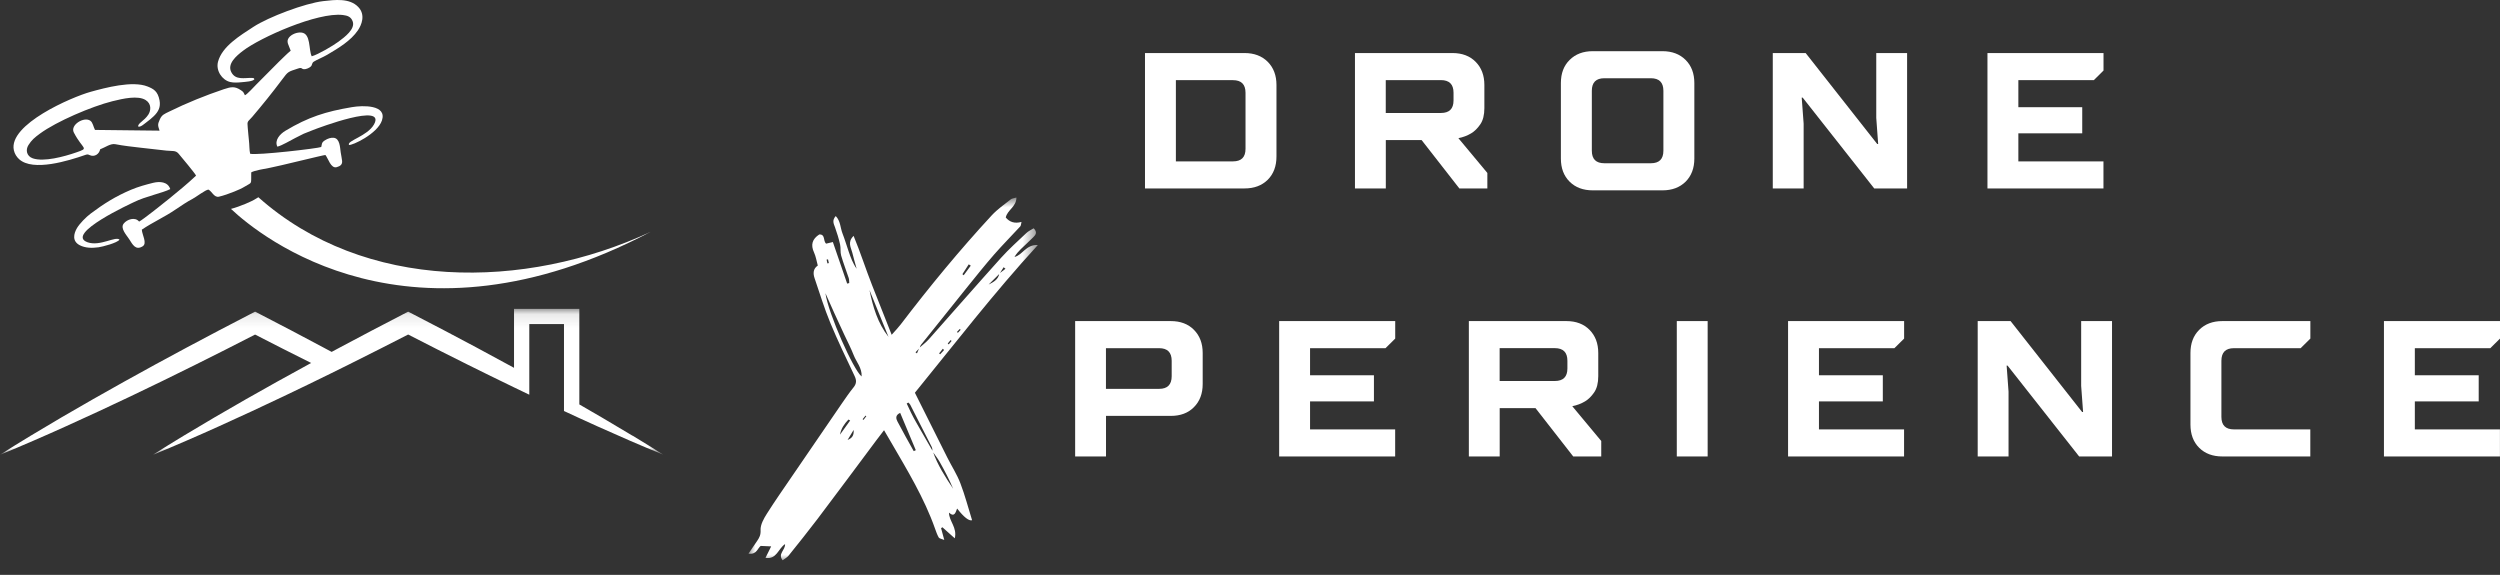
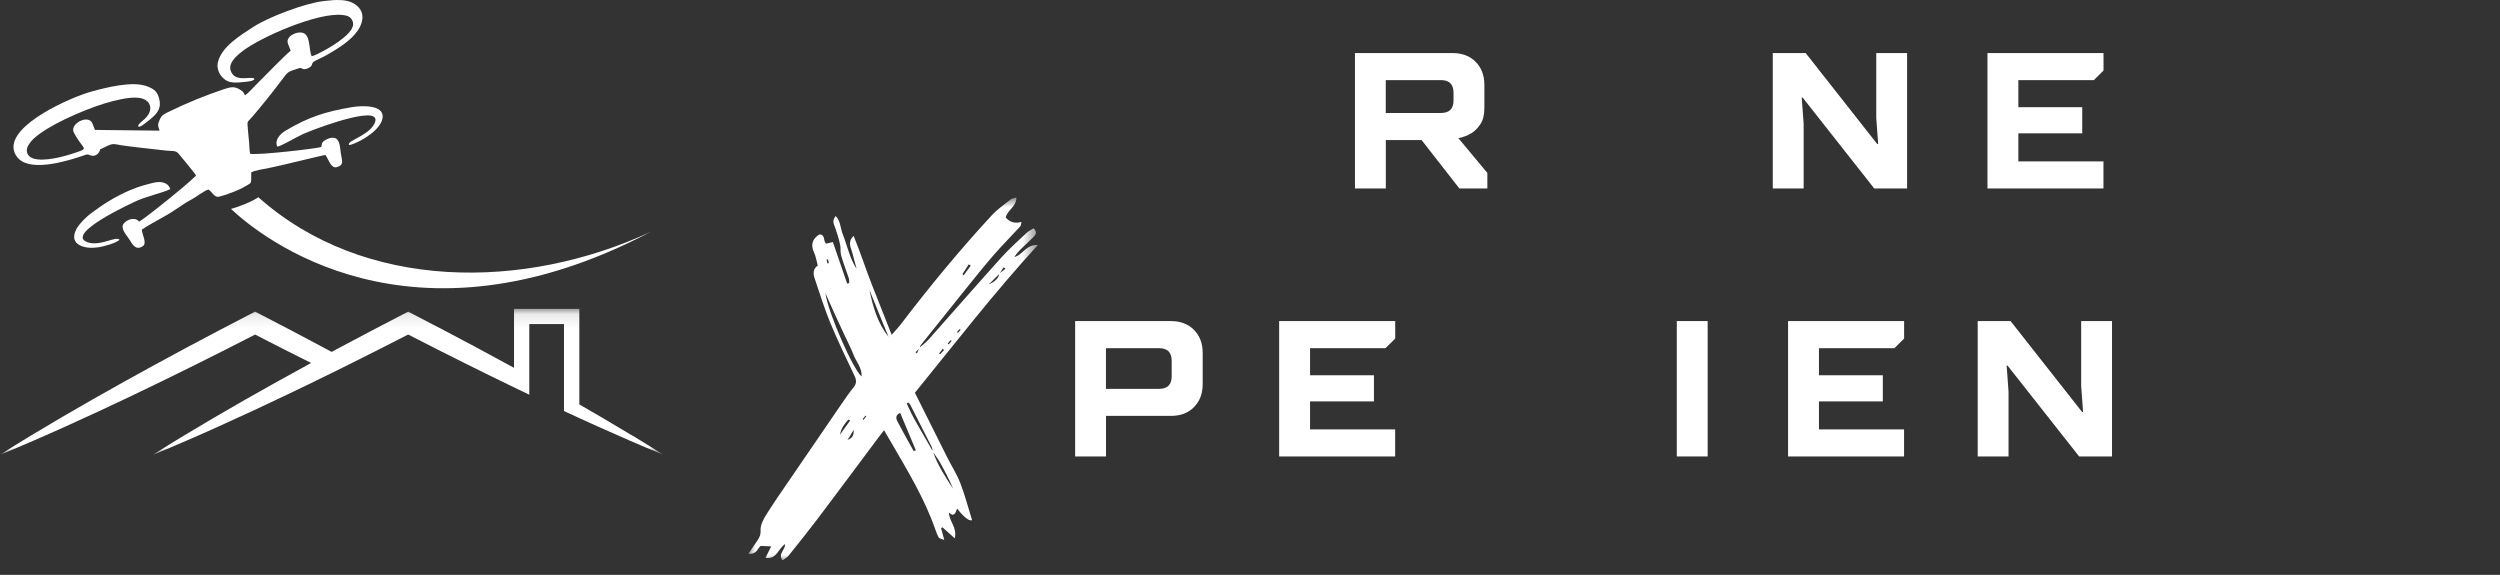
<svg xmlns="http://www.w3.org/2000/svg" width="187" height="43" viewBox="0 0 187 43" fill="none">
  <rect x="0" y="0" width="187" height="43" fill="#333333" stroke="none" />
-   <path d="M85.645 3.968H93.093C93.812 3.968 94.391 4.188 94.826 4.623C95.261 5.061 95.48 5.636 95.48 6.355V11.708C95.48 12.434 95.261 13.013 94.826 13.448C94.387 13.879 93.812 14.095 93.093 14.095H85.645V3.968ZM92.227 12.071C92.851 12.071 93.165 11.761 93.165 11.133V6.941C93.165 6.31 92.851 5.996 92.227 5.996H87.956V12.071H92.227Z" fill="white" />
  <path d="M101.347 3.968H108.644C109.37 3.968 109.945 4.188 110.377 4.623C110.812 5.061 111.031 5.636 111.031 6.355V8.088C111.031 8.602 110.929 9.007 110.725 9.302C110.524 9.597 110.297 9.82 110.048 9.971C109.756 10.145 109.439 10.267 109.087 10.335L111.254 12.937V14.095H109.159L106.337 10.478H103.659V14.095H101.351V3.968H101.347ZM107.778 8.451C108.41 8.451 108.724 8.141 108.724 7.513V6.938C108.724 6.306 108.41 5.992 107.778 5.992H103.655V8.451H107.778Z" fill="white" />
-   <path d="M119.141 14.238C118.419 14.238 117.844 14.023 117.409 13.591C116.97 13.156 116.754 12.578 116.754 11.859V6.215C116.754 5.489 116.97 4.914 117.409 4.483C117.844 4.048 118.423 3.828 119.141 3.828H124.35C125.069 3.828 125.648 4.048 126.083 4.483C126.518 4.914 126.737 5.493 126.737 6.215V11.859C126.737 12.582 126.518 13.156 126.083 13.591C125.644 14.023 125.069 14.238 124.35 14.238H119.141ZM123.484 12.211C124.108 12.211 124.422 11.901 124.422 11.273V6.79C124.422 6.166 124.108 5.852 123.484 5.852H120.008C119.38 5.852 119.069 6.166 119.069 6.79V11.273C119.069 11.901 119.38 12.211 120.008 12.211H123.484Z" fill="white" />
  <path d="M132.604 3.968H135.063L140.415 10.77H140.487L140.344 8.814V3.968H142.651V14.095H140.192L134.84 7.301H134.768L134.912 9.249V14.095H132.604V3.968Z" fill="white" />
  <path d="M148.666 3.968H157.343V5.277L156.617 5.996H150.973V8.02H155.751V9.975H150.973V12.071H157.339V14.095H148.662V3.968H148.666Z" fill="white" />
  <path d="M80.417 24.017H87.574C88.301 24.017 88.876 24.236 89.307 24.671C89.742 25.11 89.961 25.685 89.961 26.404V28.723C89.961 29.445 89.742 30.02 89.307 30.455C88.876 30.894 88.297 31.109 87.574 31.109H82.729V34.143H80.421V24.017H80.417ZM86.704 29.086C87.328 29.086 87.642 28.772 87.642 28.14V26.99C87.642 26.358 87.328 26.044 86.704 26.044H82.725V29.086H86.704Z" fill="white" />
  <path d="M95.684 24.017H104.362V25.326L103.636 26.044H97.992V28.068H102.77V30.024H97.992V32.119H104.358V34.143H95.681V24.017H95.684Z" fill="white" />
-   <path d="M109.866 24.017H117.163C117.889 24.017 118.464 24.236 118.895 24.671C119.33 25.11 119.55 25.685 119.55 26.404V28.136C119.55 28.651 119.448 29.055 119.243 29.351C119.043 29.645 118.816 29.869 118.566 30.02C118.275 30.194 117.957 30.315 117.606 30.383L119.773 32.986V34.143H117.677L114.855 30.527H112.177V34.143H109.87V24.017H109.866ZM116.297 28.499C116.928 28.499 117.242 28.189 117.242 27.561V26.986C117.242 26.355 116.928 26.041 116.297 26.041H112.173V28.499H116.297Z" fill="white" />
  <path d="M125.424 24.017H127.732V34.143H125.424V24.017Z" fill="white" />
  <path d="M133.75 24.017H142.428V25.326L141.702 26.044H136.058V28.068H140.835V30.024H136.058V32.119H142.424V34.143H133.747V24.017H133.75Z" fill="white" />
  <path d="M147.932 24.017H150.391L155.743 30.818H155.815L155.671 28.863V24.017H157.979V34.143H155.52L150.167 27.349H150.096L150.239 29.297V34.143H147.932V24.017Z" fill="white" />
-   <path d="M166.233 34.143C165.51 34.143 164.935 33.928 164.5 33.496C164.061 33.061 163.846 32.479 163.846 31.756V26.404C163.846 25.685 164.061 25.106 164.5 24.671C164.935 24.236 165.514 24.017 166.233 24.017H172.815V25.326L172.088 26.044H167.099C166.471 26.044 166.161 26.358 166.161 26.99V31.181C166.161 31.809 166.471 32.119 167.099 32.119H172.811V34.143H166.229H166.233Z" fill="white" />
-   <path d="M178.322 24.017H187V25.326L186.274 26.044H180.63V28.068H185.407V30.024H180.63V32.119H186.996V34.143H178.319V24.017H178.322Z" fill="white" />
  <mask id="mask0_152_58" style="mask-type:luminance" maskUnits="userSpaceOnUse" x="55" y="14" width="23" height="29">
    <path d="M77.546 14.779H55.985V42.015H77.546V14.779Z" fill="white" />
  </mask>
  <g mask="url(#mask0_152_58)">
    <path d="M64.802 31.136C64.802 31.136 64.761 31.105 64.742 31.087C64.67 31.177 64.594 31.264 64.522 31.355C64.545 31.374 64.564 31.389 64.59 31.408C64.662 31.317 64.734 31.227 64.802 31.132V31.136ZM71.857 24.671C71.834 24.648 71.815 24.629 71.789 24.607C71.721 24.682 71.653 24.758 71.581 24.83C71.604 24.853 71.626 24.872 71.649 24.894L71.857 24.671ZM71.18 25.503C71.153 25.484 71.131 25.462 71.104 25.439C71.032 25.526 70.96 25.609 70.889 25.696L70.964 25.761C71.036 25.674 71.108 25.59 71.18 25.503ZM70.616 26.18L70.522 26.086L70.246 26.434C70.272 26.456 70.299 26.479 70.321 26.502C70.42 26.392 70.518 26.286 70.616 26.18ZM61.889 19.704C61.923 19.693 61.961 19.685 61.999 19.678C61.977 19.583 61.958 19.489 61.935 19.398C61.901 19.405 61.867 19.413 61.829 19.421C61.848 19.515 61.871 19.61 61.889 19.704ZM63.399 32.906C63.701 32.789 63.887 32.611 63.853 32.157C63.652 32.49 63.527 32.698 63.399 32.906ZM71.989 20.51C72.02 20.537 72.054 20.567 72.084 20.59C72.262 20.351 72.436 20.109 72.614 19.871C72.561 19.837 72.511 19.803 72.462 19.772C72.303 20.018 72.144 20.264 71.986 20.51H71.989ZM63.592 31.453C63.55 31.427 63.508 31.404 63.463 31.382C63.164 31.699 62.911 32.051 62.831 32.513C63.085 32.161 63.338 31.809 63.592 31.453ZM65.037 21.694C65.294 22.954 65.65 24.168 66.459 25.197C65.982 24.028 65.51 22.863 65.037 21.694ZM68.347 33.746C68.4 33.719 68.449 33.697 68.502 33.674C68.112 32.747 67.722 31.817 67.333 30.882C66.939 31.064 67.03 31.332 67.129 31.525C67.518 32.274 67.938 33.008 68.347 33.746ZM64.45 28.155C64.481 27.512 64.057 27.081 63.86 26.574C63.652 26.044 63.388 25.537 63.145 25.019C62.896 24.482 62.646 23.945 62.4 23.404C62.177 22.916 61.961 22.424 61.742 21.932C61.95 23.438 63.849 27.705 64.45 28.159V28.155ZM69.754 33.78C69.739 33.666 69.746 33.538 69.697 33.44C69.164 32.38 68.627 31.325 68.082 30.266C68.052 30.205 67.991 30.164 67.946 30.111C67.904 30.137 67.862 30.16 67.821 30.183C67.927 30.41 68.029 30.64 68.142 30.863C68.267 31.117 68.4 31.366 68.54 31.609C68.948 32.327 69.36 33.042 69.773 33.757C70.124 34.775 70.703 35.671 71.297 36.56C71.006 35.872 70.662 35.214 70.295 34.563C70.14 34.287 69.935 34.033 69.754 33.772V33.78ZM74.751 20.457C74.906 20.34 75.057 20.223 75.209 20.105L75.072 19.988C74.97 20.151 74.868 20.309 74.766 20.472C74.494 20.745 74.221 21.013 73.949 21.285C74.316 21.1 74.679 20.903 74.747 20.461H74.751V20.457ZM68.763 26.021C69.001 25.806 69.266 25.613 69.478 25.375C71.282 23.347 73.064 21.301 74.879 19.284C75.469 18.63 76.128 18.04 76.767 17.435C76.926 17.283 77.138 17.189 77.319 17.075C77.626 17.386 77.456 17.575 77.289 17.745C76.986 18.047 76.665 18.335 76.359 18.634C76.181 18.808 76.014 18.997 75.882 19.22C76.495 19.08 76.729 18.282 77.633 18.327C74.338 21.917 71.464 25.658 68.434 29.377C69.251 31.015 70.056 32.626 70.866 34.238C71.184 34.873 71.581 35.482 71.834 36.144C72.182 37.048 72.424 37.99 72.712 38.913C72.481 38.985 72.107 38.694 71.592 38.039C71.479 38.315 71.407 38.72 70.983 38.346C70.991 39 71.611 39.45 71.418 40.267C71.036 39.927 70.764 39.681 70.491 39.439C70.461 39.462 70.427 39.484 70.393 39.507C70.461 39.764 70.529 40.018 70.631 40.388C70.423 40.301 70.264 40.286 70.219 40.207C70.102 40.002 70.022 39.772 69.943 39.549C69.13 37.245 67.866 35.172 66.648 33.072C66.493 32.808 66.338 32.543 66.126 32.18C65.91 32.467 65.729 32.698 65.551 32.933C64.087 34.892 62.631 36.863 61.152 38.815C60.448 39.745 59.714 40.653 58.988 41.561C58.878 41.697 58.708 41.784 58.542 41.909C58.156 41.421 58.742 41.164 58.723 40.699C58.209 41.031 58.099 41.867 57.259 41.727C57.414 41.413 57.547 41.149 57.683 40.869C57.414 40.857 57.176 40.846 56.9 40.835C56.669 40.997 56.609 41.501 55.985 41.413C56.242 41.035 56.435 40.748 56.632 40.464C56.798 40.218 56.911 40.018 56.892 39.654C56.87 39.25 57.131 38.792 57.365 38.421C57.986 37.438 58.659 36.485 59.313 35.524C60.532 33.742 61.749 31.96 62.971 30.179C63.255 29.766 63.539 29.354 63.853 28.965C64.08 28.684 64.072 28.435 63.921 28.121C63.3 26.812 62.669 25.503 62.113 24.164C61.659 23.067 61.311 21.929 60.929 20.805C60.808 20.45 60.819 20.102 61.171 19.863C61.076 19.519 61.027 19.182 60.891 18.887C60.622 18.308 60.758 17.877 61.281 17.537C61.757 17.518 61.549 18.017 61.795 18.225C61.923 18.195 62.075 18.157 62.298 18.104C62.657 19.148 63.013 20.181 63.368 21.214L63.524 21.172C63.512 21.047 63.524 20.915 63.486 20.801C63.3 20.238 63.081 19.682 62.918 19.114C62.843 18.853 62.9 18.558 62.839 18.29C62.741 17.855 62.612 17.427 62.461 17.007C62.366 16.739 62.215 16.493 62.514 16.16C62.877 16.538 62.854 17.041 63.017 17.457C63.191 17.9 63.323 18.358 63.478 18.808C63.633 19.254 63.788 19.693 64.076 20.102C63.966 19.701 63.849 19.3 63.751 18.895C63.66 18.517 63.365 18.123 63.849 17.643C64.375 18.914 64.764 20.147 65.237 21.346C65.706 22.538 66.179 23.729 66.697 25.042C66.974 24.728 67.185 24.512 67.367 24.274C69.519 21.452 71.774 18.713 74.183 16.107C74.6 15.657 75.118 15.297 75.602 14.915C75.693 14.84 75.844 14.832 76.029 14.772C76.029 15.468 75.341 15.713 75.231 16.27C75.526 16.618 75.901 16.739 76.408 16.599C76.366 16.769 76.37 16.875 76.321 16.928C75.678 17.628 75.008 18.301 74.38 19.016C73.661 19.84 72.981 20.695 72.292 21.547C71.157 22.954 70.026 24.365 68.899 25.779C68.842 25.851 68.82 25.946 68.782 26.033C68.68 26.142 68.577 26.248 68.479 26.354C68.513 26.381 68.551 26.407 68.589 26.434L68.766 26.014" fill="white" />
  </g>
  <mask id="mask1_152_58" style="mask-type:luminance" maskUnits="userSpaceOnUse" x="0" y="23" width="50" height="12">
    <path d="M49.614 23.105H0V34.045H49.614V23.105Z" fill="white" />
  </mask>
  <g mask="url(#mask1_152_58)">
    <path d="M47.323 32.598C46.556 32.134 45.785 31.677 45.013 31.224C44.454 30.897 43.895 30.573 43.334 30.251V23.105H38.449V27.513C37.513 27 36.574 26.493 35.633 25.989C34.055 25.145 32.471 24.313 30.881 23.493L30.53 23.313L30.18 23.493C28.59 24.314 27.006 25.145 25.428 25.989C25.222 26.1 25.014 26.211 24.807 26.322C24.601 26.211 24.393 26.099 24.183 25.988C22.605 25.143 21.021 24.311 19.431 23.492L19.081 23.311L18.732 23.492C17.142 24.313 15.558 25.143 13.98 25.988C12.402 26.832 10.83 27.689 9.268 28.559C8.485 28.995 7.706 29.435 6.928 29.877C6.149 30.321 5.374 30.767 4.601 31.22C3.827 31.673 3.057 32.131 2.29 32.595C1.524 33.06 0.758 33.529 0.003 34.014C0.837 33.679 1.663 33.327 2.485 32.971C3.308 32.615 4.128 32.251 4.943 31.883C5.76 31.515 6.575 31.142 7.387 30.764C8.199 30.388 9.009 30.006 9.817 29.621C11.433 28.852 13.041 28.066 14.642 27.27C16.128 26.532 17.607 25.783 19.081 25.025C20.474 25.743 21.87 26.452 23.273 27.15C22.417 27.615 21.565 28.083 20.715 28.558C19.933 28.994 19.152 29.433 18.376 29.875C17.598 30.319 16.823 30.766 16.049 31.219C15.276 31.672 14.505 32.13 13.738 32.593C12.972 33.059 12.206 33.527 11.45 34.012C12.285 33.678 13.109 33.325 13.932 32.969C14.755 32.613 15.575 32.25 16.391 31.881C17.208 31.513 18.023 31.14 18.833 30.763C19.647 30.387 20.456 30.005 21.265 29.619C22.448 29.056 23.628 28.484 24.804 27.905C25.234 27.692 25.662 27.481 26.092 27.267C26.175 27.225 26.257 27.185 26.339 27.143C27.739 26.445 29.137 25.738 30.53 25.022C32.003 25.781 33.483 26.53 34.967 27.268C36.124 27.843 37.283 28.413 38.446 28.974C38.827 29.159 39.209 29.342 39.591 29.524V24.239H42.186V30.744C42.198 30.75 42.211 30.757 42.223 30.761C42.593 30.932 42.961 31.103 43.331 31.273C43.775 31.476 44.22 31.68 44.665 31.88C45.482 32.248 46.301 32.61 47.124 32.966C47.947 33.321 48.773 33.673 49.606 34.008C48.85 33.521 48.084 33.052 47.318 32.587L47.323 32.598Z" fill="white" />
  </g>
  <path fill-rule="evenodd" clip-rule="evenodd" d="M7.103 9.713C6.99 9.503 6.946 9.166 6.761 9.034C6.294 8.694 5.227 9.344 5.523 9.914C6.199 11.217 6.707 11.05 5.718 11.396C4.776 11.724 3.27 12.125 2.456 11.845C1.99 11.685 1.897 11.217 2.127 10.853C2.368 10.474 2.581 10.293 2.989 9.993C4.239 9.076 6.859 7.961 8.404 7.573C9.225 7.367 10.32 7.127 10.89 7.481C11.347 7.765 11.292 8.27 11.096 8.572C10.782 9.055 10.294 9.217 10.338 9.466C10.517 9.532 10.796 9.258 10.959 9.142C11.131 9.018 11.358 8.832 11.502 8.69C11.841 8.361 12.028 8.013 11.935 7.512C11.804 6.816 11.479 6.647 11.041 6.471C9.909 6.014 7.849 6.572 6.783 6.867C5.378 7.255 0.613 9.306 1.036 11.237C1.097 11.517 1.248 11.738 1.425 11.902C2.465 12.864 5.166 12.008 6.336 11.604C6.515 11.543 6.556 11.53 6.687 11.595C7.08 11.785 7.432 11.503 7.491 11.168C7.878 11.021 8.27 10.716 8.629 10.786C9.26 10.91 9.881 10.974 10.529 11.05L12.448 11.266C12.893 11.312 13.139 11.234 13.358 11.494C13.557 11.73 14.61 12.989 14.665 13.138C13.999 13.769 13.341 14.297 12.619 14.889C12.272 15.173 10.698 16.429 10.405 16.576C10.107 16.2 9.494 16.408 9.248 16.73C8.98 17.08 9.464 17.584 9.664 17.893C9.916 18.284 10.14 18.752 10.668 18.426C11.032 18.201 10.626 17.564 10.608 17.178C11.415 16.629 12.339 16.22 13.154 15.656C13.461 15.444 14.053 15.052 14.38 14.889C14.647 14.754 15.38 14.186 15.593 14.181C15.853 14.317 16.018 14.794 16.377 14.712C16.699 14.638 17.192 14.469 17.524 14.33C17.808 14.212 18.082 14.1 18.346 13.935C18.87 13.607 18.777 13.854 18.792 12.895C18.991 12.759 19.89 12.604 20.191 12.551C20.769 12.449 24.209 11.588 24.34 11.593C24.552 11.847 24.742 12.626 25.187 12.504C25.472 12.424 25.612 12.294 25.59 12.039C25.57 11.828 25.513 11.599 25.484 11.394C25.431 11.009 25.42 10.36 24.963 10.306C24.767 10.283 24.517 10.354 24.287 10.507C24.04 10.67 24.089 10.775 24.029 10.995C23.833 11.095 19.223 11.637 18.71 11.5C18.646 11.238 18.658 10.806 18.62 10.507C18.58 10.189 18.565 9.863 18.53 9.542C18.474 9.02 18.536 9.128 18.858 8.752C19.634 7.842 20.375 6.919 21.091 5.965C21.566 5.333 21.514 5.383 22.311 5.119C22.604 5.023 22.532 5.165 22.745 5.178C22.893 5.188 23.149 5.076 23.253 4.971C23.376 4.844 23.306 4.717 23.48 4.607C23.701 4.466 24.167 4.28 24.474 4.098C25.318 3.6 26.238 3.053 26.773 2.266C27.037 1.878 27.367 1.115 26.796 0.521C26.147 -0.156 25.04 -0.015 24.182 0.084C22.817 0.24 20.082 1.274 18.956 2.009C17.975 2.651 16.609 3.464 16.306 4.624C16.134 5.284 16.612 5.987 17.211 6.132C17.492 6.199 17.805 6.179 18.129 6.144C18.321 6.124 18.947 6.094 19.034 5.919C18.95 5.816 18.975 5.834 18.832 5.829C18.291 5.813 17.622 6.019 17.302 5.398C16.979 4.775 17.671 4.185 18.167 3.805C19.464 2.808 23.752 0.895 25.646 1.122C25.986 1.163 26.264 1.251 26.386 1.615C26.572 2.177 25.804 2.76 25.315 3.12C24.916 3.415 23.822 4.068 23.317 4.211C23.07 3.71 23.272 2.507 22.543 2.434C22.217 2.401 21.813 2.558 21.615 2.808C21.37 3.117 21.61 3.386 21.744 3.791C21.458 4.025 21.156 4.341 20.865 4.616L19.186 6.305C19.023 6.47 18.468 7.081 18.318 7.124C18.199 6.881 18.216 6.881 18.015 6.745C17.573 6.445 17.291 6.488 16.747 6.671C15.381 7.131 13.96 7.703 12.663 8.343C12.291 8.526 12.115 8.584 11.962 8.916C11.774 9.327 11.806 9.374 11.935 9.773L7.101 9.718V9.713H7.103Z" fill="white" />
  <path fill-rule="evenodd" clip-rule="evenodd" d="M20.745 10.97C21.083 10.895 21.742 10.492 22.077 10.326C22.948 9.895 22.46 10.099 23.426 9.722C23.823 9.566 28.911 7.641 27.974 9.309C27.48 10.188 25.923 10.527 26.104 10.841C26.328 10.9 28.232 10.017 28.569 9.011C28.964 7.825 27.132 7.876 26.325 8.014C24.364 8.345 23.066 8.752 21.349 9.781C20.944 10.025 20.514 10.487 20.745 10.97Z" fill="white" />
  <path fill-rule="evenodd" clip-rule="evenodd" d="M8.942 17.928C8.664 17.635 7.486 18.452 6.552 18.123C4.799 17.505 9.886 15.186 10.031 15.113C10.874 14.693 12.178 14.432 12.736 14.144C12.553 13.581 11.939 13.557 11.456 13.675C10.918 13.809 10.34 13.965 9.799 14.195C8.622 14.695 7.765 15.242 6.795 15.966C6.436 16.233 5.953 16.728 5.758 17.06C5.514 17.477 5.373 18.045 5.978 18.349C6.376 18.55 6.867 18.569 7.37 18.497C7.679 18.454 8.771 18.17 8.94 17.926H8.942V17.928Z" fill="white" />
  <path fill-rule="evenodd" clip-rule="evenodd" d="M48.672 17.34C39.244 21.726 27.255 21.815 19.325 14.753C19.287 14.775 19.244 14.802 19.197 14.832C18.93 15.004 18.656 15.12 18.372 15.243C18.056 15.378 17.597 15.543 17.276 15.626C19.472 17.692 30.666 26.804 48.672 17.34Z" fill="white" />
</svg>